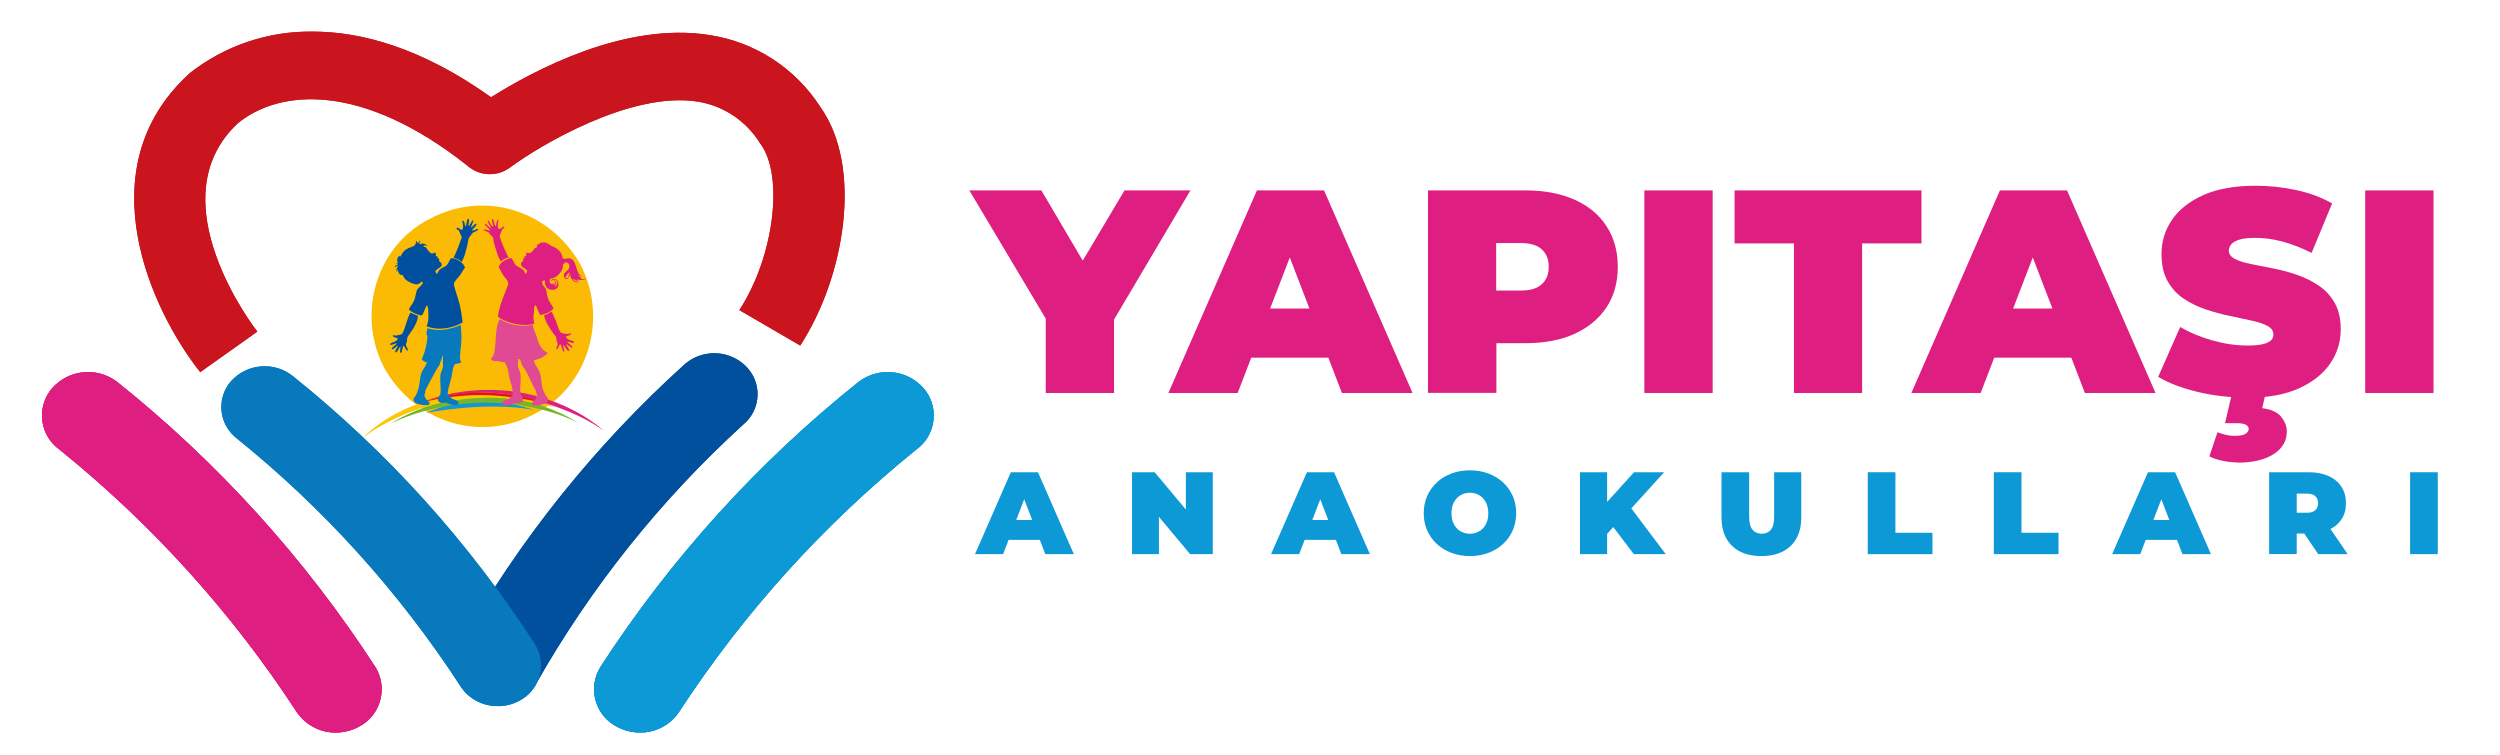
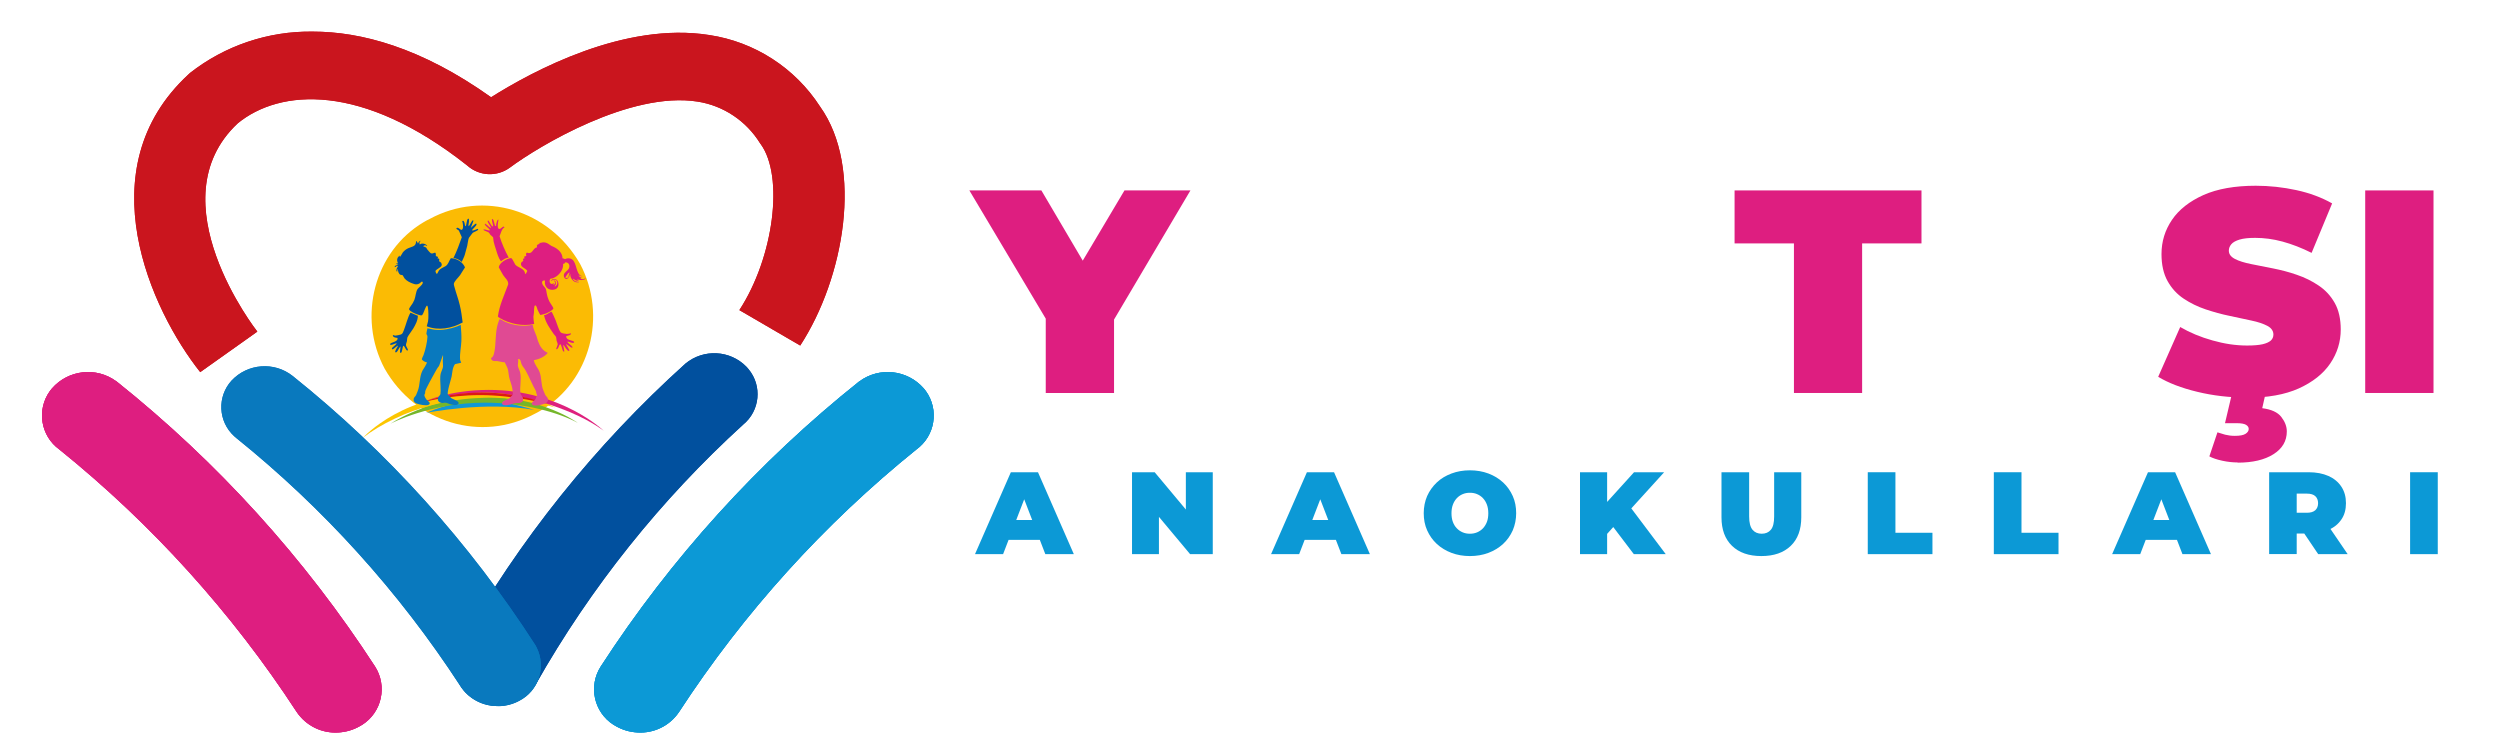
<svg xmlns="http://www.w3.org/2000/svg" id="katman_1" version="1.1" viewBox="0 0 235 71">
  <defs>
    <style>
      .st0 {
        fill: #de217d;
      }

      .st1 {
        clip-path: url(#clippath-4);
      }

      .st2 {
        fill: #1198d5;
      }

      .st3 {
        fill: none;
      }

      .st4 {
        fill: #dd1814;
      }

      .st5, .st6, .st7, .st8, .st9 {
        fill-rule: evenodd;
      }

      .st5, .st10 {
        fill: #01509e;
      }

      .st11 {
        clip-path: url(#clippath-1);
      }

      .st6, .st12 {
        fill: #0c99d6;
      }

      .st13 {
        fill: #75b62a;
      }

      .st14 {
        fill: #fbbb04;
      }

      .st15 {
        clip-path: url(#clippath-3);
      }

      .st16, .st8 {
        fill: #0979be;
      }

      .st17 {
        fill: #fcc600;
      }

      .st18, .st9 {
        fill: #ca151e;
      }

      .st7, .st19 {
        fill: #de1e80;
      }

      .st20 {
        fill: #e04a93;
      }

      .st21 {
        clip-path: url(#clippath-2);
      }

      .st22 {
        clip-path: url(#clippath);
      }
    </style>
    <clipPath id="clippath">
      <path class="st3" d="M80.77,35.85c-9.49,7.57-17.7,16.62-24.3,26.8-1.18,1.84-.65,4.29,1.19,5.47.08.05.16.1.24.14.61.35,1.29.55,1.99.59,1.57.11,3.08-.63,3.95-1.94,6.09-9.34,13.62-17.66,22.3-24.66,1.76-1.27,2.16-3.73.89-5.49-.06-.08-.12-.16-.19-.24-1.54-1.77-4.18-2.06-6.06-.67h-.01Z" />
    </clipPath>
    <clipPath id="clippath-1">
      <path class="st3" d="M10.94,35.85c-1.88-1.39-4.52-1.1-6.06.67-.07.08-.13.16-.19.24-1.27,1.76-.87,4.22.89,5.49,8.68,7,16.21,15.32,22.3,24.66.88,1.31,2.38,2.05,3.95,1.94.7-.04,1.38-.24,1.99-.59.08-.04.16-.09.24-.14,1.84-1.18,2.37-3.63,1.19-5.47-6.61-10.18-14.82-19.23-24.3-26.8h-.01Z" />
    </clipPath>
    <clipPath id="clippath-2">
      <path class="st3" d="M17.84,6.88s-.08.07-.12.11c-9.64,8.89-3.5,22.2,1.1,27.99l5.37-3.81c-.1-.12-9.61-12.31-1.84-19.58,3.94-3.22,11.65-3.87,21.56,3.96,1.12,1.01,2.79,1.1,4.01.21,2.71-2.02,11.35-7.21,17.65-6.21,2.44.38,4.58,1.82,5.88,3.92.02.03.04.05.06.08,2.2,3.04,1.23,10.63-2.01,15.6l5.72,3.33c4.12-6.33,5.99-16.7,1.86-22.47-2.35-3.63-6.14-6.08-10.42-6.72-7.95-1.26-16.54,3.36-20.5,5.85-6.6-4.7-12.26-6.17-16.76-6.17-4.19-.06-8.28,1.32-11.57,3.91h.01Z" />
    </clipPath>
    <clipPath id="clippath-3">
      <path class="st3" d="M46.75,66.34h.03c1.48.01,2.85-.77,3.6-2.04,5.16-9.11,11.74-17.34,19.48-24.39,1.58-1.3,1.81-3.62.51-5.2-.06-.08-.13-.15-.2-.23-1.54-1.58-4.04-1.71-5.74-.3-8.47,7.63-15.64,16.58-21.23,26.5-1,1.82-.34,4.1,1.48,5.1.07.04.14.07.21.11.58.29,1.22.45,1.87.45h-.01Z" />
    </clipPath>
    <clipPath id="clippath-4">
      <path class="st3" d="M46.79,66.38h.03c.68,0,1.36-.17,1.96-.49,1.85-.93,2.59-3.18,1.66-5.03-.04-.07-.08-.15-.12-.22-6.18-9.61-13.89-18.16-22.81-25.3-1.73-1.37-4.23-1.18-5.74.43-1.38,1.51-1.27,3.85.24,5.23.07.07.15.13.22.19,8.18,6.59,15.27,14.43,21,23.23.76,1.23,2.11,1.97,3.55,1.95h.01Z" />
    </clipPath>
  </defs>
  <g id="Group_9">
    <g id="Group_4">
      <g>
        <path id="Path_3" class="st6" d="M80.77,35.85c-9.49,7.57-17.7,16.62-24.3,26.8-1.18,1.84-.65,4.29,1.19,5.47.08.05.16.1.24.14.61.35,1.29.55,1.99.59,1.57.11,3.08-.63,3.95-1.94,6.09-9.34,13.62-17.66,22.3-24.66,1.76-1.27,2.16-3.73.89-5.49-.06-.08-.12-.16-.19-.24-1.54-1.77-4.18-2.06-6.06-.67h-.01Z" />
        <g>
          <path class="st12" d="M80.77,35.85c-9.49,7.57-17.7,16.62-24.3,26.8-1.18,1.84-.65,4.29,1.19,5.47.08.05.16.1.24.14.61.35,1.29.55,1.99.59,1.57.11,3.08-.63,3.95-1.94,6.09-9.34,13.62-17.66,22.3-24.66,1.76-1.27,2.16-3.73.89-5.49-.06-.08-.12-.16-.19-.24-1.54-1.77-4.18-2.06-6.06-.67h-.01Z" />
          <g class="st22">
            <g id="Group_3">
              <rect id="Rectangle_5" class="st12" x="55.22" y="34.97" width="33.1" height="33.97" />
            </g>
          </g>
        </g>
      </g>
    </g>
    <g id="Group_41">
      <g>
        <path id="Path_31" class="st7" d="M10.94,35.85c-1.88-1.39-4.52-1.1-6.06.67-.07.08-.13.16-.19.24-1.27,1.76-.87,4.22.89,5.49,8.68,7,16.21,15.32,22.3,24.66.88,1.31,2.38,2.05,3.95,1.94.7-.04,1.38-.24,1.99-.59.08-.04.16-.09.24-.14,1.84-1.18,2.37-3.63,1.19-5.47-6.61-10.18-14.82-19.23-24.3-26.8h-.01Z" />
        <g>
          <path class="st19" d="M10.94,35.85c-1.88-1.39-4.52-1.1-6.06.67-.07.08-.13.16-.19.24-1.27,1.76-.87,4.22.89,5.49,8.68,7,16.21,15.32,22.3,24.66.88,1.31,2.38,2.05,3.95,1.94.7-.04,1.38-.24,1.99-.59.08-.04.16-.09.24-.14,1.84-1.18,2.37-3.63,1.19-5.47-6.61-10.18-14.82-19.23-24.3-26.8h-.01Z" />
          <g class="st11">
            <g id="Group_31">
              <rect id="Rectangle_51" class="st19" x="3.4" y="34.97" width="33.1" height="33.97" />
            </g>
          </g>
        </g>
      </g>
    </g>
    <g id="Group_6">
      <path id="Path_6" class="st9" d="M17.84,6.88s-.08.07-.12.11c-9.64,8.89-3.5,22.2,1.1,27.99l5.37-3.81c-.1-.12-9.61-12.31-1.84-19.58,3.94-3.22,11.65-3.87,21.56,3.96,1.12,1.01,2.79,1.1,4.01.21,2.71-2.02,11.35-7.21,17.65-6.21,2.44.38,4.58,1.82,5.88,3.92.02.03.04.05.06.08,2.2,3.04,1.23,10.63-2.01,15.6l5.72,3.33c4.12-6.33,5.99-16.7,1.86-22.47-2.35-3.63-6.14-6.08-10.42-6.72-7.95-1.26-16.54,3.36-20.5,5.85-6.6-4.7-12.26-6.17-16.76-6.17-4.19-.06-8.28,1.32-11.57,3.91h.01Z" />
      <g class="st21">
        <g id="Group_5">
          <rect id="Rectangle_6" class="st18" x="8.08" y="2.02" width="73.14" height="32.96" />
        </g>
      </g>
    </g>
  </g>
  <g id="Group_2">
    <path id="Path_1" class="st5" d="M46.75,66.34h.03c1.48.01,2.85-.77,3.6-2.04,5.16-9.11,11.74-17.34,19.48-24.39,1.58-1.3,1.81-3.62.51-5.2-.06-.08-.13-.15-.2-.23-1.54-1.58-4.04-1.71-5.74-.3-8.47,7.63-15.64,16.58-21.23,26.5-1,1.82-.34,4.1,1.48,5.1.07.04.14.07.21.11.58.29,1.22.45,1.87.45" />
    <g class="st15">
      <g id="Group_1">
        <rect id="Rectangle_4" class="st10" x="42.14" y="33.2" width="29.53" height="33.14" />
      </g>
    </g>
  </g>
  <g id="Group_8">
    <path id="Path_8" class="st8" d="M46.79,66.38h.03c.68,0,1.36-.17,1.96-.49,1.85-.93,2.59-3.18,1.66-5.03-.04-.07-.08-.15-.12-.22-6.18-9.61-13.89-18.16-22.81-25.3-1.73-1.37-4.23-1.18-5.74.43-1.38,1.51-1.27,3.85.24,5.23.07.07.15.13.22.19,8.18,6.59,15.27,14.43,21,23.23.76,1.23,2.11,1.97,3.55,1.95" />
    <g class="st1">
      <g id="Group_7">
        <rect id="Rectangle_7" class="st16" x="20.33" y="34.42" width="31.1" height="31.95" />
      </g>
    </g>
  </g>
  <g>
    <path class="st19" d="M98.3,36.94v-8.35l1.47,3.83-8.65-14.52h6.77l5.85,9.93h-3.94l5.9-9.93h6.2l-8.59,14.52,1.41-3.83v8.35h-6.42Z" />
-     <path class="st19" d="M109.83,36.94l8.32-19.04h6.31l8.32,19.04h-6.64l-6.15-15.99h2.5l-6.15,15.99h-6.53.02ZM114.78,33.62l1.63-4.62h8.76l1.63,4.62h-12.02Z" />
-     <path class="st19" d="M134.23,36.94v-19.04h9.17c1.78,0,3.31.29,4.61.87s2.3,1.41,3,2.49c.71,1.08,1.06,2.35,1.06,3.82s-.35,2.74-1.06,3.81c-.71,1.07-1.71,1.9-3,2.49-1.3.59-2.83.88-4.61.88h-5.6l2.86-2.75v7.42h-6.43ZM140.64,30.22l-2.86-2.91h5.19c.89,0,1.55-.2,1.97-.6.43-.4.64-.94.64-1.63s-.21-1.23-.64-1.63-1.08-.6-1.97-.6h-5.19l2.86-2.91s0,10.28,0,10.28Z" />
-     <path class="st19" d="M154.57,36.94v-19.04h6.42v19.04h-6.42Z" />
    <path class="st19" d="M168.63,36.94v-14.06h-5.58v-4.98h17.57v4.98h-5.58v14.06h-6.42.01Z" />
-     <path class="st19" d="M179.67,36.94l8.32-19.04h6.31l8.32,19.04h-6.64l-6.15-15.99h2.5l-6.15,15.99h-6.53.02ZM184.62,33.62l1.63-4.62h8.76l1.63,4.62h-12.02Z" />
    <path class="st19" d="M211.16,37.37c-1.59,0-3.14-.18-4.62-.54-1.49-.36-2.71-.83-3.67-1.41l2.07-4.68c.91.53,1.92.95,3.03,1.26,1.12.32,2.2.48,3.25.48.62,0,1.1-.04,1.46-.12.35-.08.61-.2.78-.35.16-.15.24-.34.24-.56,0-.34-.19-.62-.57-.82-.38-.2-.88-.37-1.51-.5-.63-.14-1.31-.28-2.05-.44-.74-.15-1.49-.36-2.24-.61s-1.44-.59-2.07-1.01-1.13-.97-1.51-1.65-.57-1.53-.57-2.54c0-1.18.33-2.25.99-3.22s1.65-1.74,2.96-2.33c1.31-.58,2.95-.87,4.91-.87,1.29,0,2.56.14,3.81.41s2.38.69,3.37,1.25l-1.93,4.65c-.94-.47-1.85-.82-2.73-1.06-.88-.24-1.74-.35-2.57-.35-.62,0-1.11.05-1.47.16s-.62.25-.78.44c-.15.18-.23.38-.23.6,0,.33.19.58.57.78s.88.35,1.51.48c.63.13,1.31.26,2.07.41.75.15,1.5.34,2.24.6.74.25,1.43.59,2.05,1.01.63.42,1.13.96,1.51,1.63.38.67.57,1.51.57,2.5,0,1.16-.33,2.23-.99,3.2s-1.65,1.75-2.95,2.34c-1.31.59-2.95.88-4.92.88v-.02ZM210.34,43.47c-.45,0-.93-.05-1.44-.16s-.92-.25-1.22-.41l.76-2.26c.2.07.44.14.72.22.28.07.58.11.91.11.47,0,.81-.06,1.01-.19.2-.13.3-.28.3-.46,0-.16-.09-.29-.26-.39s-.46-.15-.86-.15h-1.11l.73-3.1h3.15l-.38,1.69c.85.11,1.45.38,1.79.82s.52.89.52,1.36c0,.91-.42,1.62-1.26,2.15-.84.53-1.96.79-3.36.79v-.02Z" />
    <path class="st19" d="M222.33,36.94v-19.04h6.42v19.04h-6.42Z" />
  </g>
  <g>
    <path class="st12" d="M91.65,52.09l3.37-7.7h2.55l3.37,7.7h-2.68l-2.49-6.47h1.01l-2.49,6.47h-2.64ZM93.65,50.75l.66-1.87h3.54l.66,1.87h-4.86Z" />
    <path class="st12" d="M106.41,52.09v-7.7h2.13l3.92,4.69h-.99v-4.69h2.53v7.7h-2.13l-3.92-4.69h.99v4.69h-2.53Z" />
    <path class="st12" d="M119.48,52.09l3.37-7.7h2.55l3.37,7.7h-2.68l-2.49-6.47h1.01l-2.49,6.47h-2.64ZM121.48,50.75l.66-1.87h3.54l.66,1.87h-4.86Z" />
    <path class="st12" d="M138.17,52.27c-.62,0-1.2-.1-1.73-.3s-.99-.48-1.38-.84-.69-.79-.91-1.28c-.22-.49-.32-1.03-.32-1.61s.11-1.12.32-1.61c.22-.49.52-.91.91-1.28s.85-.64,1.38-.84,1.11-.3,1.73-.3,1.21.1,1.74.3.99.48,1.38.84.69.79.91,1.28c.22.49.32,1.03.32,1.61s-.11,1.11-.32,1.61c-.22.49-.52.92-.91,1.28s-.85.64-1.38.84-1.11.3-1.74.3ZM138.17,50.17c.24,0,.47-.04.68-.13s.39-.21.55-.38c.16-.17.28-.37.37-.6s.13-.51.13-.81-.04-.57-.13-.81-.21-.44-.37-.61c-.16-.17-.34-.29-.55-.38s-.43-.13-.68-.13-.47.04-.68.13c-.21.09-.39.21-.55.38-.16.17-.28.37-.37.61s-.13.51-.13.81.04.57.13.81.21.44.37.6c.16.17.34.29.55.38s.43.13.68.13Z" />
    <path class="st12" d="M148.52,52.09v-7.7h2.55v7.7h-2.55ZM150.84,50.44l-.14-2.85,2.9-3.2h2.83l-3.26,3.59-1.44,1.47s-.89.99-.89.99ZM153.58,52.09l-2.27-2.99,1.68-1.78,3.59,4.77h-3,0Z" />
    <path class="st12" d="M165.57,52.27c-1.18,0-2.1-.32-2.76-.96-.66-.64-.99-1.53-.99-2.68v-4.24h2.6v4.16c0,.59.11,1,.32,1.25s.5.37.86.37.65-.12.86-.37.31-.66.31-1.25v-4.16h2.55v4.24c0,1.15-.33,2.05-.99,2.68-.66.64-1.58.96-2.76.96h0Z" />
    <path class="st12" d="M175.57,52.09v-7.7h2.6v5.69h3.48v2.01h-6.08Z" />
    <path class="st12" d="M187.42,52.09v-7.7h2.6v5.69h3.48v2.01h-6.08Z" />
    <path class="st12" d="M198.54,52.09l3.37-7.7h2.55l3.37,7.7h-2.68l-2.49-6.47h1.01l-2.49,6.47h-2.64,0ZM200.54,50.75l.66-1.87h3.54l.66,1.87h-4.86Z" />
    <path class="st12" d="M213.3,52.09v-7.7h3.71c.72,0,1.34.12,1.86.35s.93.57,1.22,1.01c.29.44.43.95.43,1.55s-.14,1.11-.43,1.53c-.29.43-.69.76-1.22.98-.52.23-1.15.34-1.86.34h-2.27l1.15-1.07v3h-2.6.01ZM215.89,49.38l-1.15-1.18h2.1c.36,0,.62-.08.8-.24.17-.16.26-.38.26-.66s-.09-.5-.26-.66-.44-.24-.8-.24h-2.1l1.15-1.18v4.16ZM217.91,52.09l-1.89-2.8h2.75l1.91,2.8h-2.77Z" />
    <path class="st12" d="M226.55,52.09v-7.7h2.6v7.7h-2.6Z" />
  </g>
  <g>
    <path id="Path_5" class="st14" d="M36.15,34.64c-2.59-4.87-.94-11.03,3.68-13.76.18-.11.37-.21.56-.3,5.04-2.73,11.22-.88,14.14,4.23,2.59,4.88.94,11.05-3.7,13.78-.18.11-.37.21-.55.3-5.04,2.73-11.22.87-14.13-4.25" />
    <path class="st2" d="M40.06,38.81s5.63-1.13,10.18-.27c0,0-3.4-1.08-5.27-.97-1.87.11-4.02.84-4.91,1.24Z" />
    <path class="st13" d="M36.74,39.81s3.73-1.96,8.85-1.96c3.7,0,6.98.95,8.72,1.9,0,0-3.29-2.44-8.79-2.44-4.52,0-7.95,1.96-8.79,2.5Z" />
    <path class="st17" d="M34.14,41.13s3.95-4.38,11.29-4.03c1.33.06,4.94.21,6.76,1.21,0,0-1.12-.36-2.62-.61-1.26-.22-2.8-.36-4.04-.31-.8.03-2.52.07-4.98.7-2.29.59-4.8,1.78-6.42,3.05Z" />
    <path class="st0" d="M39.84,37.77s2.39-1.12,6.1-1.12c6.84,0,10.82,3.85,10.82,3.85,0,0-1.08-.85-3-1.68-1.69-.73-5.11-1.91-7.98-1.91-3.97,0-5.93.87-5.93.87Z" />
    <path class="st4" d="M51.47,37.98s-3.09-.84-6.32-.84-5.53.72-5.53.72c0,0,2.23-.96,5.65-.96,3.7,0,6.2,1.08,6.2,1.08Z" />
    <g>
      <path class="st10" d="M39.26,22.86h.05c.04-.12.11-.23.24-.22-.02.05-.1.05-.11.11s0,.15,0,.22c.07,0,.12-.05.19-.07.17-.03.47.05.53.23-.05,0-.07-.05-.12-.06-.1-.03-.2,0-.26.08.06.03.24.09.28.12.02.02.06.12.1.17.06.08.28.34.35.37.27.11.49-.34.46.26l.21.08-.05.15c.27-.02.12.16.15.25.01.04.13.07.18.14.24.36-.22.49-.42.66-.08.07-.13.1-.09.21.13.4.19.03.3-.12.16-.22.42-.29.63-.42.27-.17.32-.5.5-.75.54.02,1.09.33,1.32.84v.04c-.17.23-.29.48-.45.71s-.59.6-.59.85c0,.07.04.2.06.27.15.57.37,1.13.5,1.7.13.53.2,1.08.27,1.63-1,.56-2.29.8-3.38.36.04-.16.1-.32.13-.48.05-.31.04-1-.02-1.3s-.15-.11-.22.04c-.1.19-.19.53-.31.68-.06.08-.28,0-.38-.03-.21-.06-.77-.29-.85-.49-.02-.04,0-.04,0-.07.05-.14.25-.37.34-.53.05-.09.11-.21.15-.3.12-.3.14-.81.31-1.03.13-.16.4-.34.47-.53.03-.08,0-.17-.09-.16-.02,0-.18.17-.26.2-.2.09-.34.07-.53,0-.29-.09-.64-.27-.83-.51-.04-.06-.15-.27-.17-.29-.04-.02-.14-.02-.2-.04-.17-.06-.26-.35-.24-.52-.07-.01-.04.02-.05.06-.01.05-.02.1-.02.16-.11,0-.08-.17-.06-.24.02-.1.1-.19.13-.29-.04,0-.08,0-.12.01-.03.01-.21.18-.19.07.03-.19.31-.13.34-.19-.06-.03-.2-.04-.19-.14h.17c-.16-.26-.11-.6.19-.73l-.05.11s.03.01.05,0c.06-.05.19-.31.26-.41.15-.18.32-.31.53-.4.36-.16.72-.14.71-.67.08.05.15.12.14.22Z" />
      <path class="st19" d="M51.21,26.37c-.32-.04-.3.26-.15.46.14.19.25.23.29.5.07.42.12.68.32,1.06.05.1.36.53.35.59-.01.13-.42.37-.54.42-.21.1-.45.17-.68.21-.03,0-.24-.43-.27-.5-.05-.12-.09-.43-.24-.4-.1.06-.09.56-.1.69,0,.12-.05.26-.05.37,0,.23.04.45.07.68-1.06.25-2.29,0-3.22-.55-.05-.03-.19-.11-.19-.16.15-1.07.61-2.02.97-3.01.04-.37-.3-.59-.48-.88-.15-.23-.26-.49-.41-.73.05-.23.22-.41.41-.55.15-.11.63-.37.8-.29.06.03.28.5.35.6.22.27.92.37.91.85h.08c.09-.21.23-.23.01-.41-.16-.13-.48-.25-.47-.5,0-.23.21-.25.22-.3.01-.05-.05-.13-.01-.21h.11s-.01-.2-.01-.2l.19-.05c0-.11-.06-.17.01-.27.07-.09.11-.01.2,0,.4.05.44-.5.8-.54-.06-.22.04-.29.25-.32.02-.09-.09-.05-.1-.1.17.04.31-.06.48-.05.22,0,.41.11.58.24.16.12.14.09.32.17.45.21.86.57.87,1.1.08-.03.19.07.23.07.03,0,.11-.06.18-.07.86-.12.78.89,1.08,1.39.08.13.19.28.37.26,0,.04-.08.03-.11.02-.09-.01-.16-.05-.24-.07-.05.04.24.24.3.22l-.15.06c.15.1.36.12.48-.04.04.04-.01.09-.05.12-.17.14-.5.06-.7.02-.01.1.12.07.15.12-.08,0-.16,0-.24-.02-.13-.03-.21-.13-.33-.18.06.23.38.33.59.3,0,.04-.08.05-.11.05-.24.02-.41-.08-.55-.26-.1-.13-.22-.34-.15-.5l-.07.04-.1.35c-.05-.12-.01-.24.02-.37,0-.02.11-.21.02-.18s-.26.29-.31.38c-.01.02-.08.04-.04.09.06.02.11.07.18.03.02-.02,0-.06.04-.05v.12c-.25.12-.41-.14-.36-.38.04-.21.33-.35.44-.53.13-.22.1-.51-.16-.6-.22-.08-.16.06-.26.11-.03.01-.09,0-.1.01,0,0,0,.17,0,.21-.06.51-.5.98-.97,1.15-.08.03-.22,0-.26.09-.12.29.08.6.37.35l-.05.17c.07.05.23-.17.12-.31-.03-.04-.09-.04-.1-.09.21-.04.25.26.19.4-.02.06-.1.09-.09.17.51-.22.14-.97-.31-.52-.04-.13.16-.2.27-.2.45,0,.57.8.1.97-.34.13-.76.02-.92-.33-.01-.02-.06-.18-.06-.19v-.36Z" />
      <path class="st20" d="M50.07,30.54c.06.38.24.72.37,1.08.05.15.08.31.14.46.17.48.43.88.91,1.09-.3.38-.84.61-1.31.69.07.43.4.72.54,1.11.21.54.13,1.18.34,1.69.06.15.13.3.19.45.04.09.2.22.24.33.06.18.01.32-.14.43-.11.09-.62.22-.77.24s-.63.05-.59-.2c.03-.16.26-.25.35-.4.02-.04.13-.32.14-.36,0-.05-.11-.28-.09-.37-.36-.62-.64-1.35-.99-1.97-.12-.21-.31-.39-.39-.62-.08-.19-.05-.49-.33-.43.08.19-.02.44,0,.63.02.16.17.43.21.61.16.67-.07,1.38.04,2.01.02.13.2.25.23.41.1.43-.27.47-.59.47-.38,0-.51.15-.85.19-.17.02-.55.05-.53-.2.02-.22.51-.3.67-.42l.35-.37c0-.2-.03-.41-.06-.61-.07-.37-.22-.7-.3-1.06-.05-.24-.05-.51-.12-.74-.06-.2-.2-.42-.28-.62-.24-.01-.48-.09-.72-.12-.19-.02-.38.06-.52-.13-.13-.17.02-.17.11-.29.15-.22.2-.74.23-1.01.07-.81.04-1.6.35-2.37.02-.04.04-.14.09-.14.08.01.38.2.49.25.8.35,1.76.48,2.61.27Z" />
      <path class="st16" d="M43.34,34.1l-.57.13c-.25.35-.24.76-.32,1.17-.06.3-.47,1.51-.34,1.72.01.02.07.04.1.07.07.08.15.19.23.25.13.09.87.29.62.55-.15.16-.58.05-.77,0-.12-.03-.26-.12-.37-.13-.13-.02-.24.03-.38.02-.3-.04-.47-.25-.34-.54.05-.1.19-.21.2-.3.06-.35-.02-.99-.02-1.36,0-.23,0-.39.06-.61.05-.18.18-.42.2-.59.02-.15-.03-.42-.02-.6,0-.16.05-.34.02-.51l-.37,1.03c-.16.18-.28.42-.4.63-.17.31-.85,1.51-.9,1.76-.01.06,0,.12-.01.18-.01.06-.07.11-.07.17,0,.1.11.32.18.4.1.12.52.36.22.51-.24.12-.88-.02-1.13-.12-.21-.08-.32-.23-.27-.46.03-.13.18-.23.22-.33.05-.11.11-.25.15-.37.25-.62.14-1.31.45-1.93.06-.12.48-.71.4-.79-.13.01-.46-.18-.46-.3,0-.05.13-.29.16-.37.17-.45.35-1.24.37-1.72,0-.17-.09-.19-.1-.29,0-.05.08-.5.1-.51.24.04.48.12.73.14.69.07,1.39-.08,2.04-.31.1-.04.21-.1.31-.13.02,0,.03-.03.05,0,.04.5.08,1,.06,1.5-.02.55-.17,1.19-.12,1.73.01.13.08.2.1.32Z" />
      <path class="st10" d="M44.08,20.56c0,.1,0,.2,0,.3,0,.08-.09.36-.01.4.09-.08.29-.55.38-.55l.06.04-.26.68s.38-.36.42-.38c.07-.04.14-.04.12.05-.02.15-.43.49-.42.54.04.06.13.01.19,0,.11-.03.23-.08.33-.13l.07.06c0,.1-.45.25-.53.32-.02.02-.34.44-.35.46-.08.16-.11.55-.16.75-.07.27-.15.59-.23.85-.07.23-.19.45-.29.67-.21-.2-.49-.34-.78-.36.31-.63.56-1.29.79-1.96l-.28-.63c-.04-.05-.36-.17-.18-.25.14-.07.3.18.43.19.24-.05.13-.64.07-.82.13-.11.19.09.22.19.02.06.03.3.1.28.07-.02.1-.64.22-.69.02,0,.05,0,.08,0Z" />
      <path class="st10" d="M39.28,29.67c0,.44-.22.85-.44,1.22-.11.19-.5.69-.55.84-.03.1-.02.24-.04.34s-.1.28-.09.37c0,.12.22.39.18.47-.11.22-.3-.39-.41-.41-.1.02-.11.6-.23.66-.02,0-.04.02-.06.01-.1-.03.02-.5.01-.6-.14.1-.24.43-.37.53-.03.02-.08.04-.11.01-.11-.08.22-.5.24-.61-.04-.04-.41.31-.47.33s-.11,0-.1-.08c.01-.11.51-.41.43-.49-.08,0-.63.29-.6.09.03-.19.8-.2.69-.59-.16-.01-.46-.05-.43-.26.08-.01.15.05.22.05.1,0,.44-.07.54-.11.16-.06.2-.22.26-.37.22-.55.34-1.15.63-1.68l.69.29Z" />
      <path class="st19" d="M53.68,31.31c.01.23-.29.22-.44.29-.07.04.03.18.06.22.14.17.58.19.65.3.07.1-.03.11-.11.11-.18,0-.33-.12-.51-.12-.03.02.14.18.16.2.06.06.4.28.31.37-.13.05-.53-.38-.59-.32l.32.56-.04.06c-.16.05-.38-.38-.47-.49-.02-.03-.04-.06-.08-.05l.11.59s-.04.03-.07.02c-.14-.04-.18-.7-.33-.69-.15.12-.14.47-.36.47-.04-.04.14-.4.14-.48,0-.06-.09-.24-.11-.33-.02-.11-.02-.26-.05-.35-.02-.05-.16-.2-.21-.26-.38-.55-.79-1.11-.92-1.79.24,0,.46-.23.65-.3.02,0,.04-.03.07,0,.04.03.34.7.38.81.12.28.28.91.47,1.11.09.1.43.14.57.15.16,0,.24-.04.38-.05Z" />
      <path class="st19" d="M46.54,21.23h.1c-.04-.07.1-.68.22-.57-.03.16-.17.83.06.86.17.03.27-.22.44-.22l.07.06c-.3.19-.33.54-.47.84.21.7.52,1.37.86,2.02-.27.02-.53.17-.73.35-.23-.31-.35-.72-.46-1.09-.08-.24-.18-.55-.23-.78-.02-.09-.03-.36-.05-.4,0-.02-.2-.17-.25-.22-.05-.07-.1-.18-.15-.22-.07-.07-.51-.19-.51-.26.02-.04.04-.04.09-.04.08,0,.46.14.51.1,0-.04,0-.06-.02-.09-.07-.11-.45-.38-.45-.49,0-.03.01-.04.04-.06.03,0,.37.31.43.36.03.02.05.05.1.04.06-.06-.29-.48-.3-.61,0-.04,0-.06.04-.08.04,0,.05.03.07.06.09.11.21.38.3.46.04.03.06.03.11.03-.03-.23-.13-.46-.12-.69.04,0,.06,0,.09.02.07.05.18.53.21.64Z" />
    </g>
  </g>
</svg>